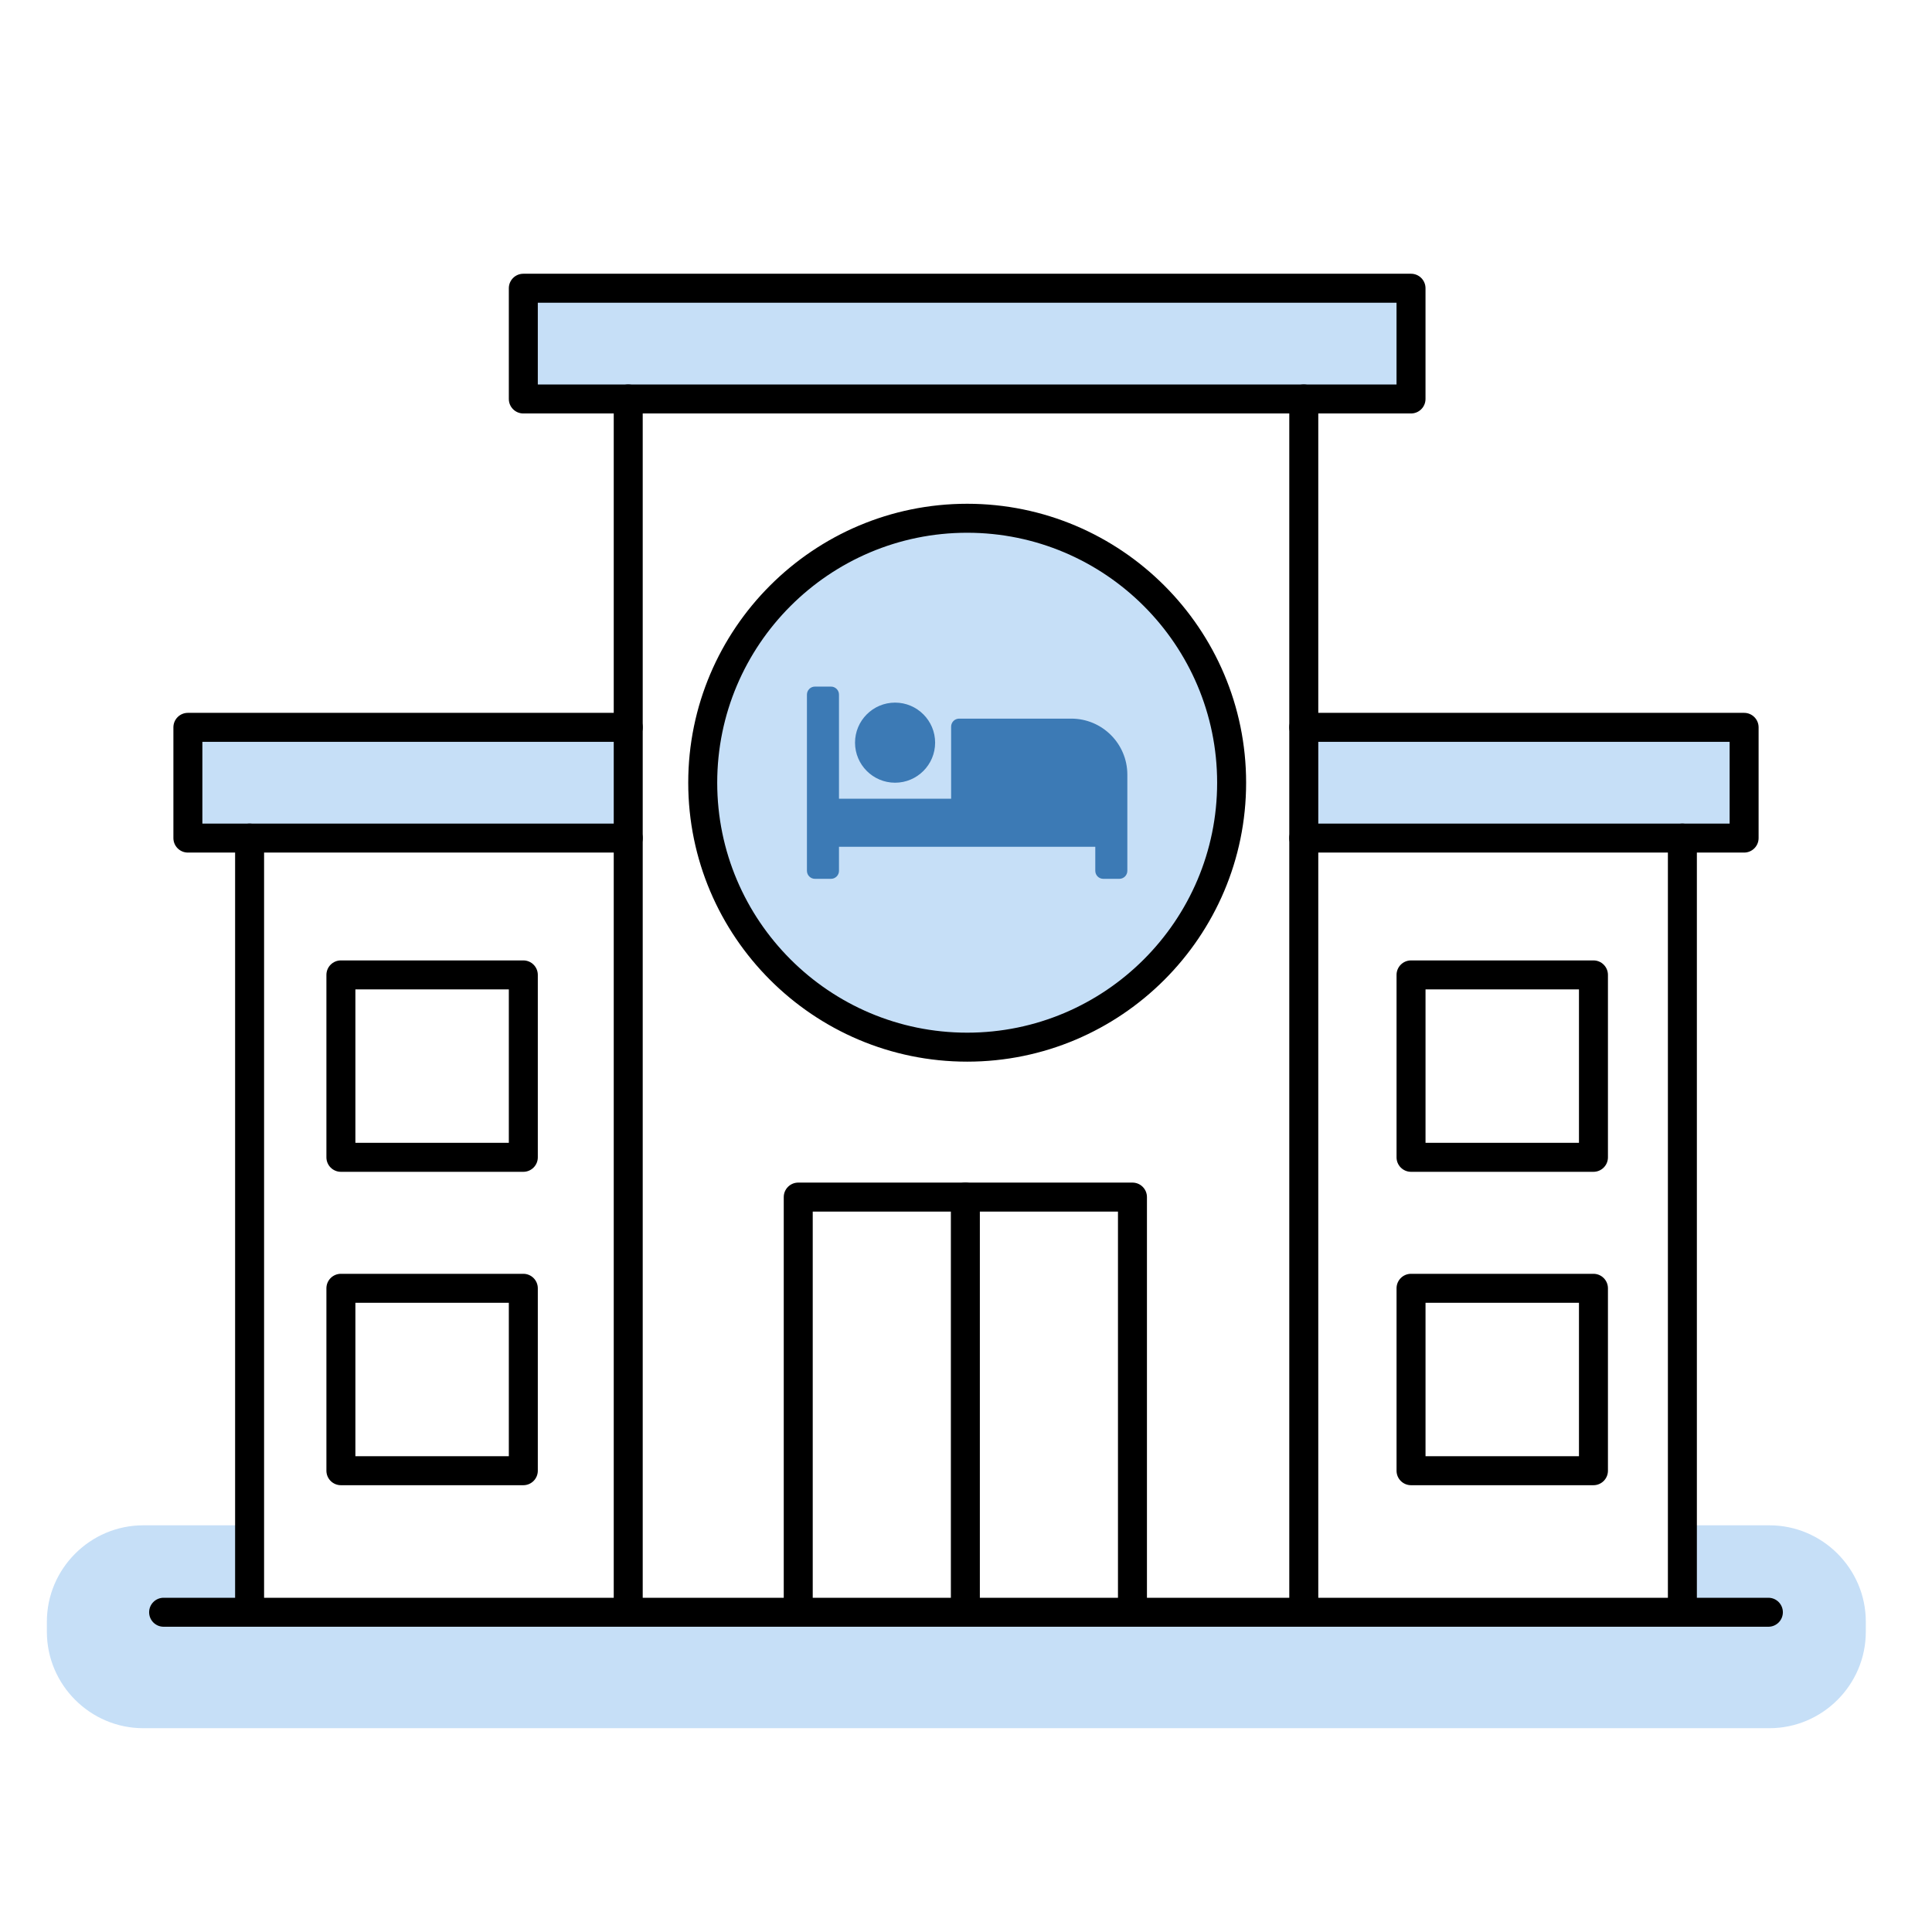
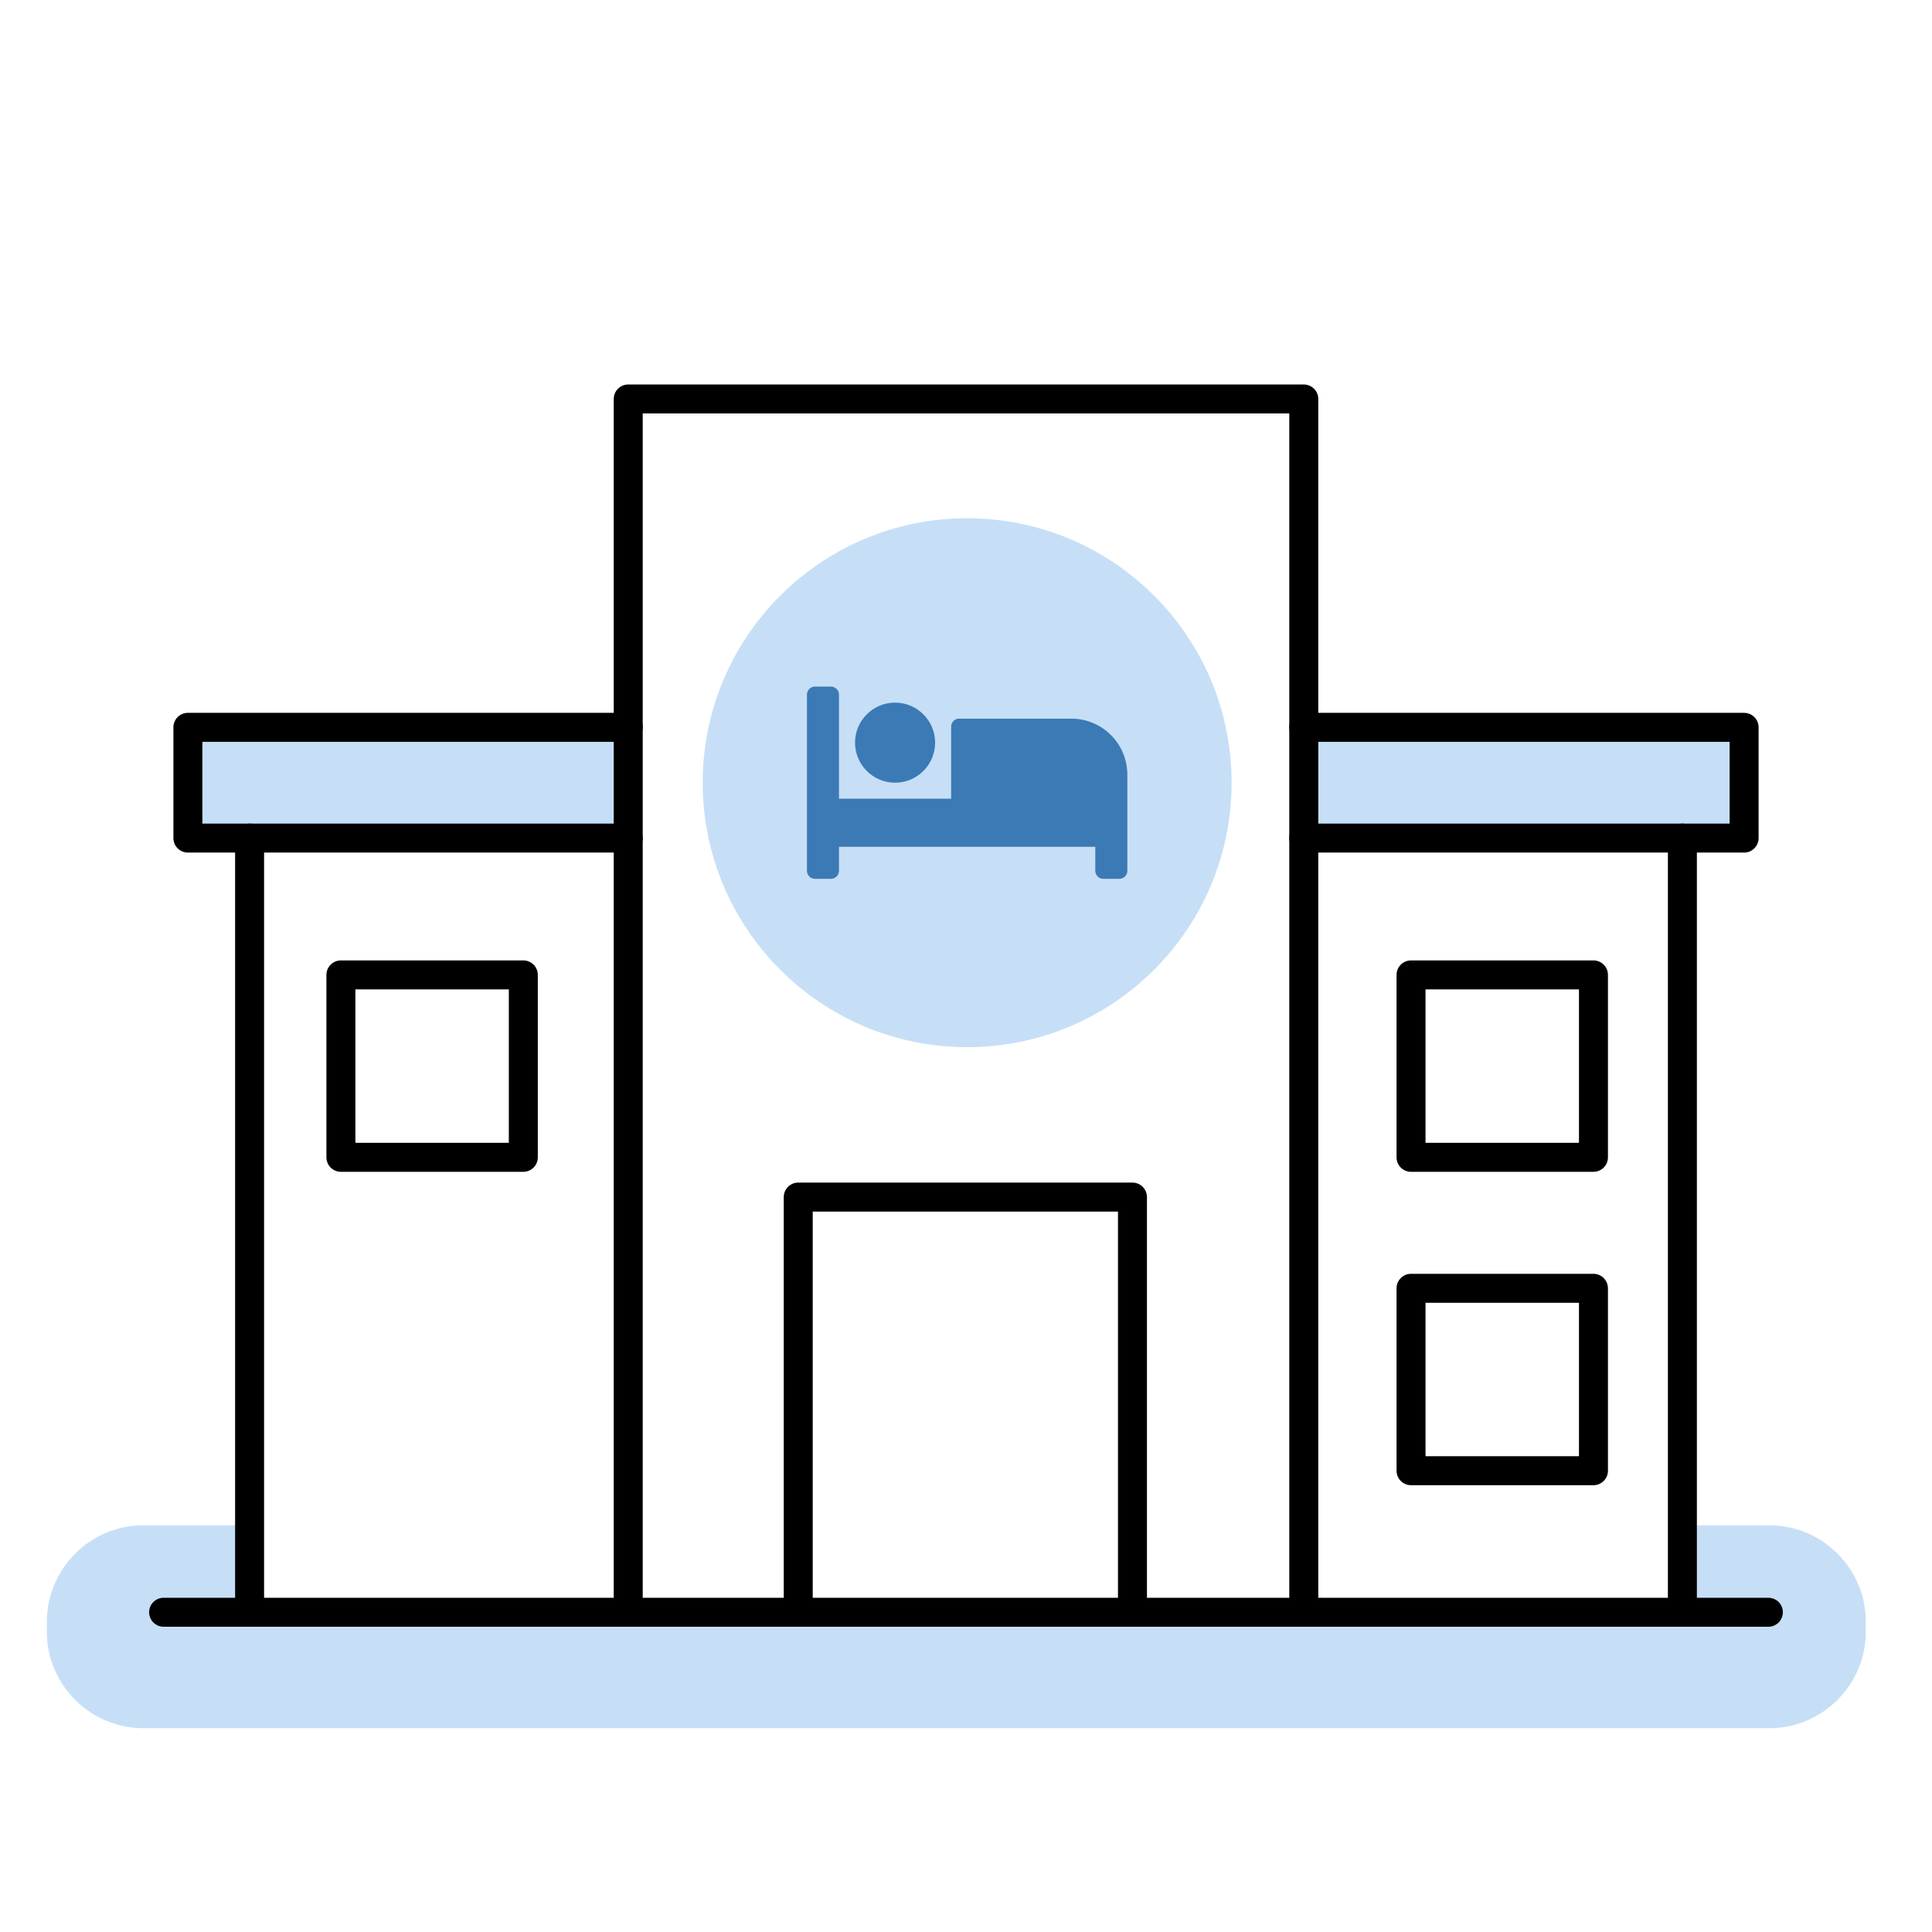
<svg xmlns="http://www.w3.org/2000/svg" id="Layer_2" viewBox="0 0 100 100">
  <path d="M91.585,78.95h-4.942v5.076H12.727v-5.076H7.415c-2.744,0-4.989,2.245-4.989,4.989v.523c0,2.744,2.245,4.989,4.989,4.989H91.585c2.744,0,4.989-2.245,4.989-4.989v-.523c0-2.744-2.245-4.989-4.989-4.989Z" fill="#c6dff7" />
  <g id="hospital">
    <g>
      <rect x="9.724" y="37.647" width="22.792" height="5.732" fill="#c6dff7" />
-       <rect x="27.086" y="14.919" width="45.948" height="5.732" fill="#c6dff7" />
      <rect x="67.484" y="37.647" width="22.792" height="5.732" fill="#c6dff7" />
    </g>
    <path d="M91.531,84.2H8.469c-.414,0-.75-.336-.75-.75s.336-.75,.75-.75H91.531c.414,0,.75,.336,.75,.75s-.336,.75-.75,.75Z" />
    <path d="M67.483,84.2c-.414,0-.75-.336-.75-.75V21.401H33.267v62.049c0,.414-.336,.75-.75,.75s-.75-.336-.75-.75V20.651c0-.414,.336-.75,.75-.75h34.967c.414,0,.75,.336,.75,.75v62.799c0,.414-.336,.75-.75,.75Z" />
    <path d="M12.919,84.2c-.414,0-.75-.336-.75-.75V43.379c0-.414,.336-.75,.75-.75h19.598c.414,0,.75,.336,.75,.75s-.336,.75-.75,.75H13.669v39.321c0,.414-.336,.75-.75,.75Z" />
    <path d="M87.08,84.2c-.414,0-.75-.336-.75-.75V44.129h-18.847c-.414,0-.75-.336-.75-.75s.336-.75,.75-.75h19.597c.414,0,.75,.336,.75,.75v40.071c0,.414-.336,.75-.75,.75Z" />
    <path d="M12.919,44.129h-3.194c-.414,0-.75-.336-.75-.75v-5.732c0-.414,.336-.75,.75-.75h22.792c.414,0,.75,.336,.75,.75s-.336,.75-.75,.75H10.475v4.232h2.444c.414,0,.75,.336,.75,.75s-.336,.75-.75,.75Z" />
    <path d="M58.616,84.2c-.414,0-.75-.336-.75-.75v-20.739h-15.799v20.739c0,.414-.336,.75-.75,.75s-.75-.336-.75-.75v-21.489c0-.414,.336-.75,.75-.75h17.299c.414,0,.75,.336,.75,.75v21.489c0,.414-.336,.75-.75,.75Z" />
-     <path d="M49.967,84.2c-.414,0-.75-.336-.75-.75v-21.489c0-.414,.336-.75,.75-.75s.75,.336,.75,.75v21.489c0,.414-.336,.75-.75,.75Z" />
    <circle cx="50.06" cy="40.513" r="13.688" fill="#c6dff7" />
    <path d="M27.087,60.653h-9.442c-.414,0-.75-.336-.75-.75v-9.442c0-.414,.336-.75,.75-.75h9.442c.414,0,.75,.336,.75,.75v9.442c0,.414-.336,.75-.75,.75Zm-8.692-1.5h7.942v-7.942h-7.942v7.942Z" />
-     <path d="M27.087,76.874h-9.442c-.414,0-.75-.336-.75-.75v-9.442c0-.414,.336-.75,.75-.75h9.442c.414,0,.75,.336,.75,.75v9.442c0,.414-.336,.75-.75,.75Zm-8.692-1.5h7.942v-7.942h-7.942v7.942Z" />
    <path d="M82.477,60.653h-9.442c-.414,0-.75-.336-.75-.75v-9.442c0-.414,.336-.75,.75-.75h9.442c.414,0,.75,.336,.75,.75v9.442c0,.414-.336,.75-.75,.75Zm-8.692-1.5h7.942v-7.942h-7.942v7.942Z" />
    <path d="M82.477,76.874h-9.442c-.414,0-.75-.336-.75-.75v-9.442c0-.414,.336-.75,.75-.75h9.442c.414,0,.75,.336,.75,.75v9.442c0,.414-.336,.75-.75,.75Zm-8.692-1.5h7.942v-7.942h-7.942v7.942Z" />
-     <path d="M73.034,21.401h-5.551c-.414,0-.75-.336-.75-.75s.336-.75,.75-.75h4.801v-4.232H27.837v4.232h4.68c.414,0,.75,.336,.75,.75s-.336,.75-.75,.75h-5.43c-.414,0-.75-.336-.75-.75v-5.732c0-.414,.336-.75,.75-.75h45.947c.414,0,.75,.336,.75,.75v5.732c0,.414-.336,.75-.75,.75Z" />
    <path d="M90.275,44.129h-3.195c-.414,0-.75-.336-.75-.75s.336-.75,.75-.75h2.445v-4.232h-22.042c-.414,0-.75-.336-.75-.75s.336-.75,.75-.75h22.792c.414,0,.75,.336,.75,.75v5.732c0,.414-.336,.75-.75,.75Z" />
    <path d="M58.351,40.098v4.975c0,.229-.185,.415-.415,.415h-.829c-.229,0-.415-.185-.415-.415v-1.244h-13.266v1.244c0,.229-.185,.415-.415,.415h-.829c-.229,0-.415-.185-.415-.415v-9.12c0-.229,.185-.415,.415-.415h.829c.229,0,.415,.185,.415,.415v5.389h5.804v-3.731c0-.229,.185-.415,.415-.415h5.804c1.603,0,2.902,1.299,2.902,2.902Zm-14.095-1.658c0-1.143,.93-2.073,2.073-2.073s2.073,.93,2.073,2.073-.93,2.073-2.073,2.073-2.073-.93-2.073-2.073Z" fill="#3c7ab5" />
-     <path d="M50.061,54.951c-7.961,0-14.438-6.477-14.438-14.438s6.478-14.438,14.438-14.438,14.438,6.477,14.438,14.438-6.477,14.438-14.438,14.438Zm0-27.376c-7.135,0-12.938,5.804-12.938,12.938s5.804,12.938,12.938,12.938,12.938-5.804,12.938-12.938-5.804-12.938-12.938-12.938Z" />
  </g>
</svg>